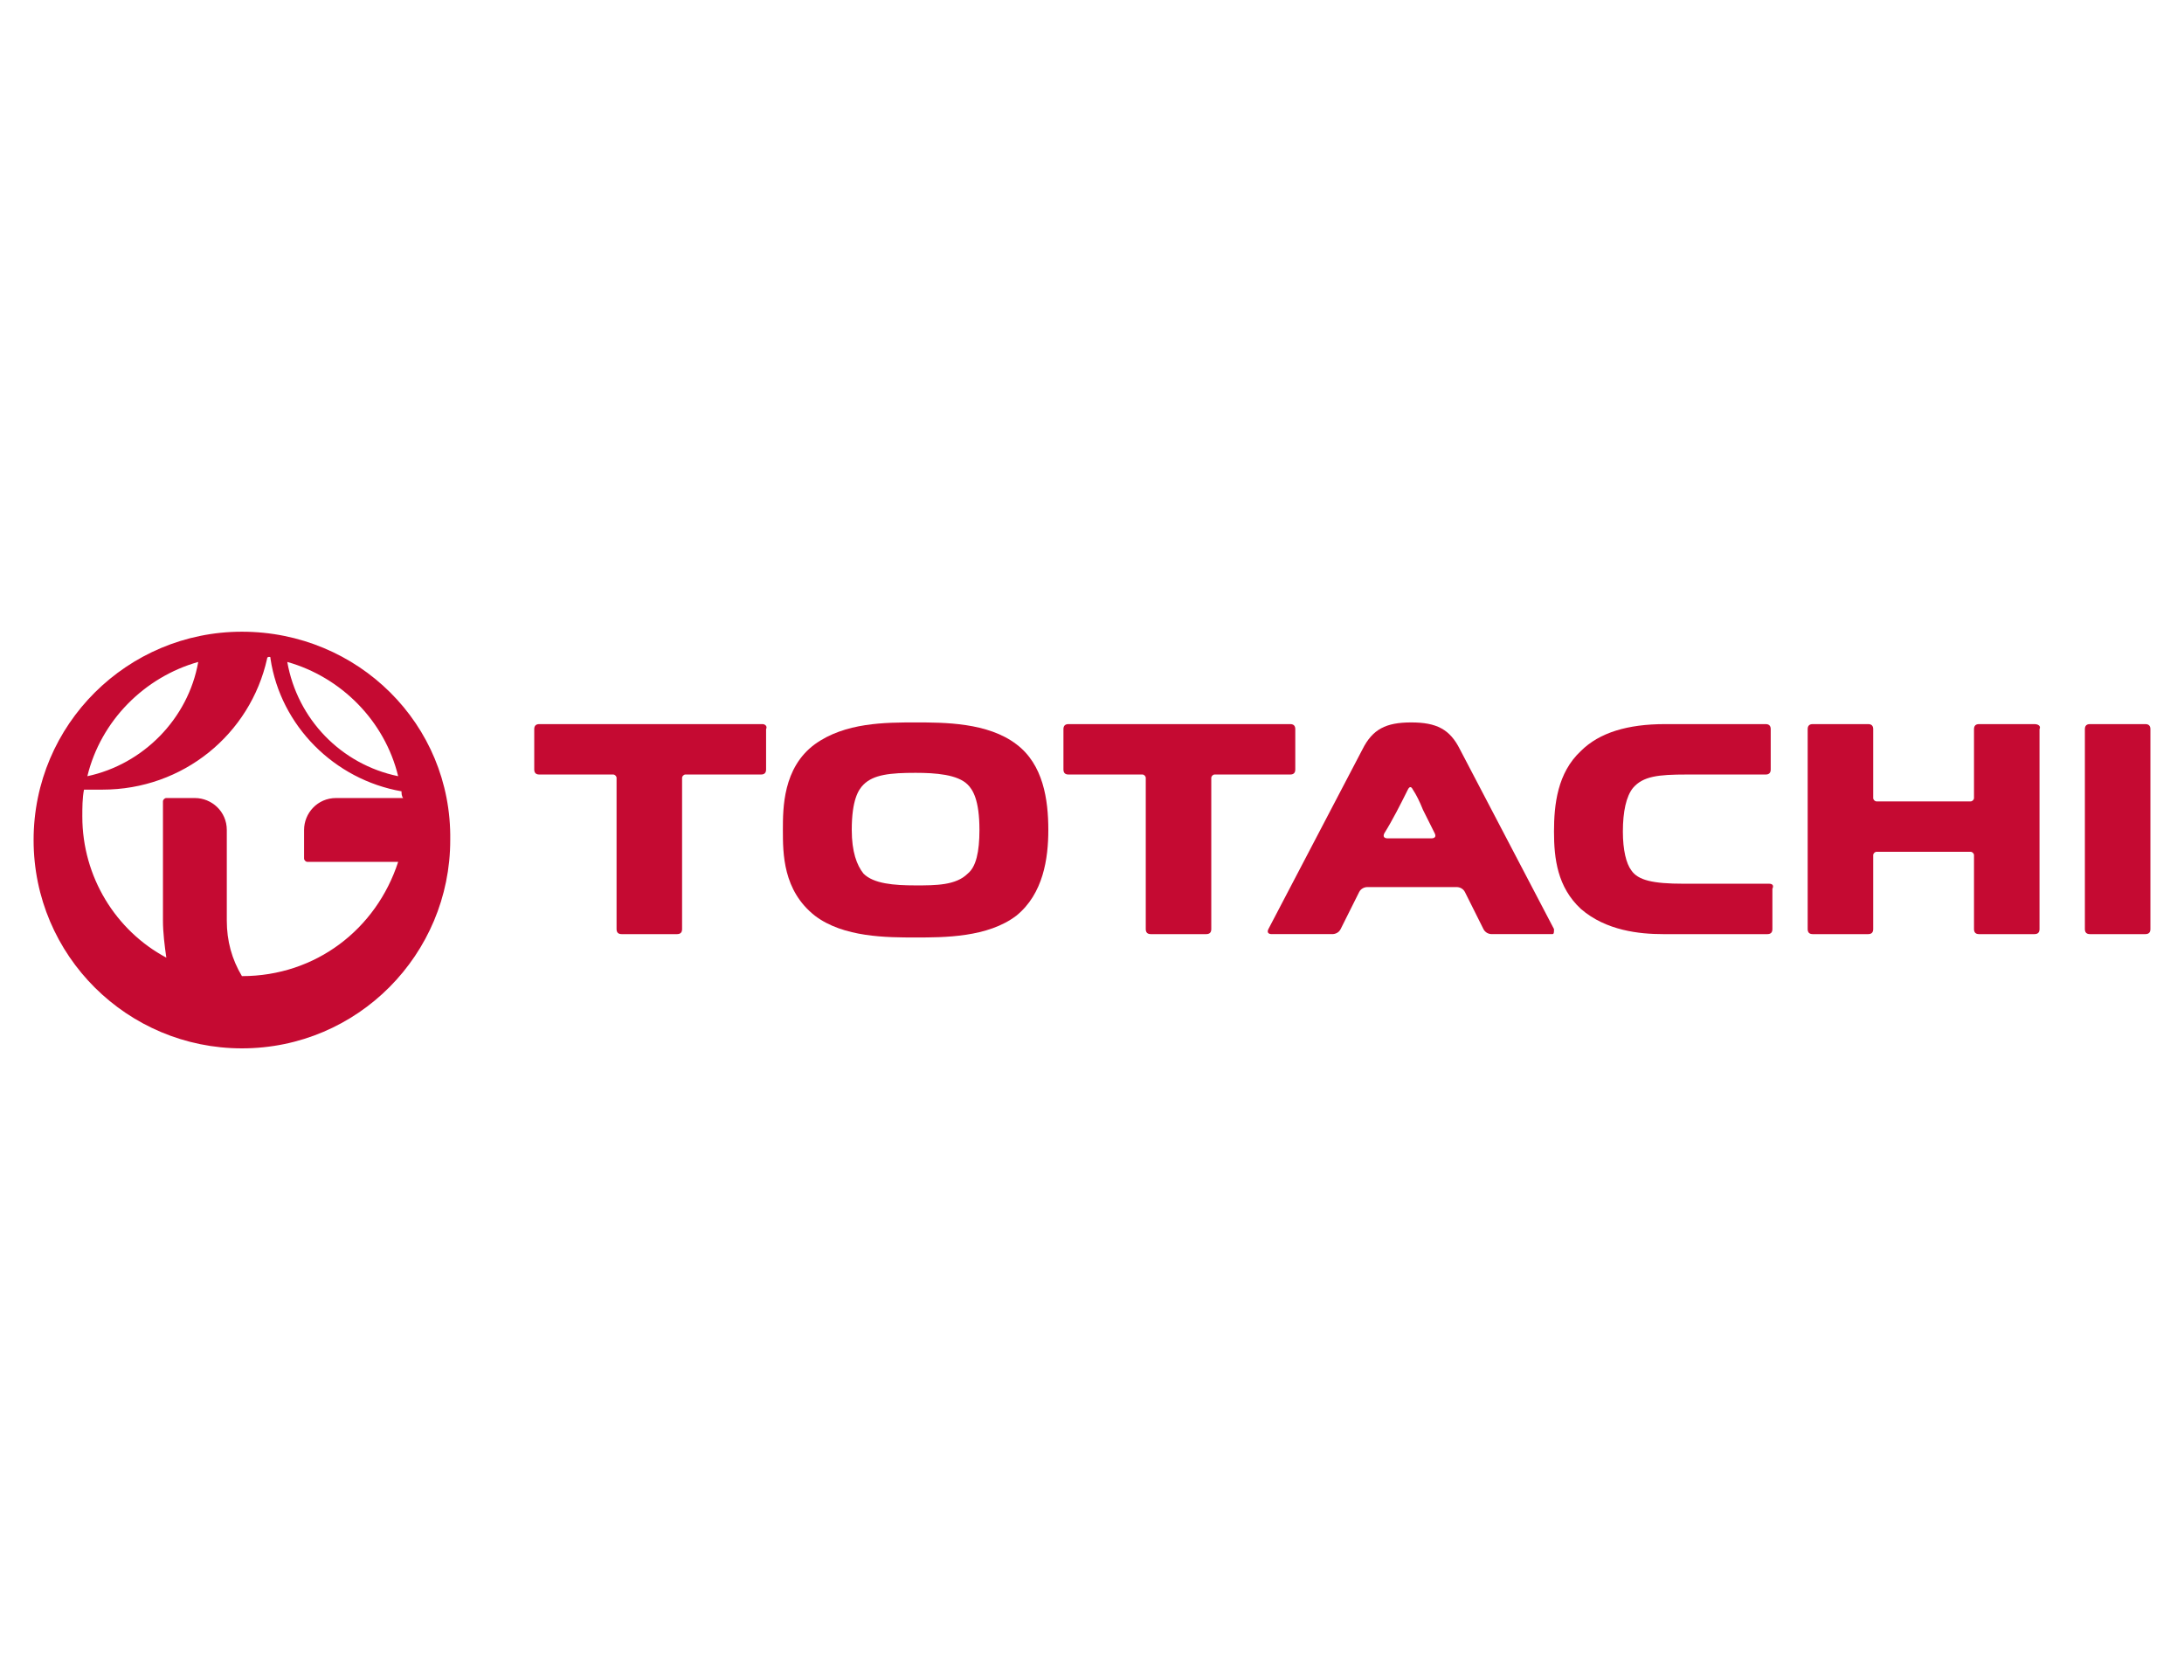
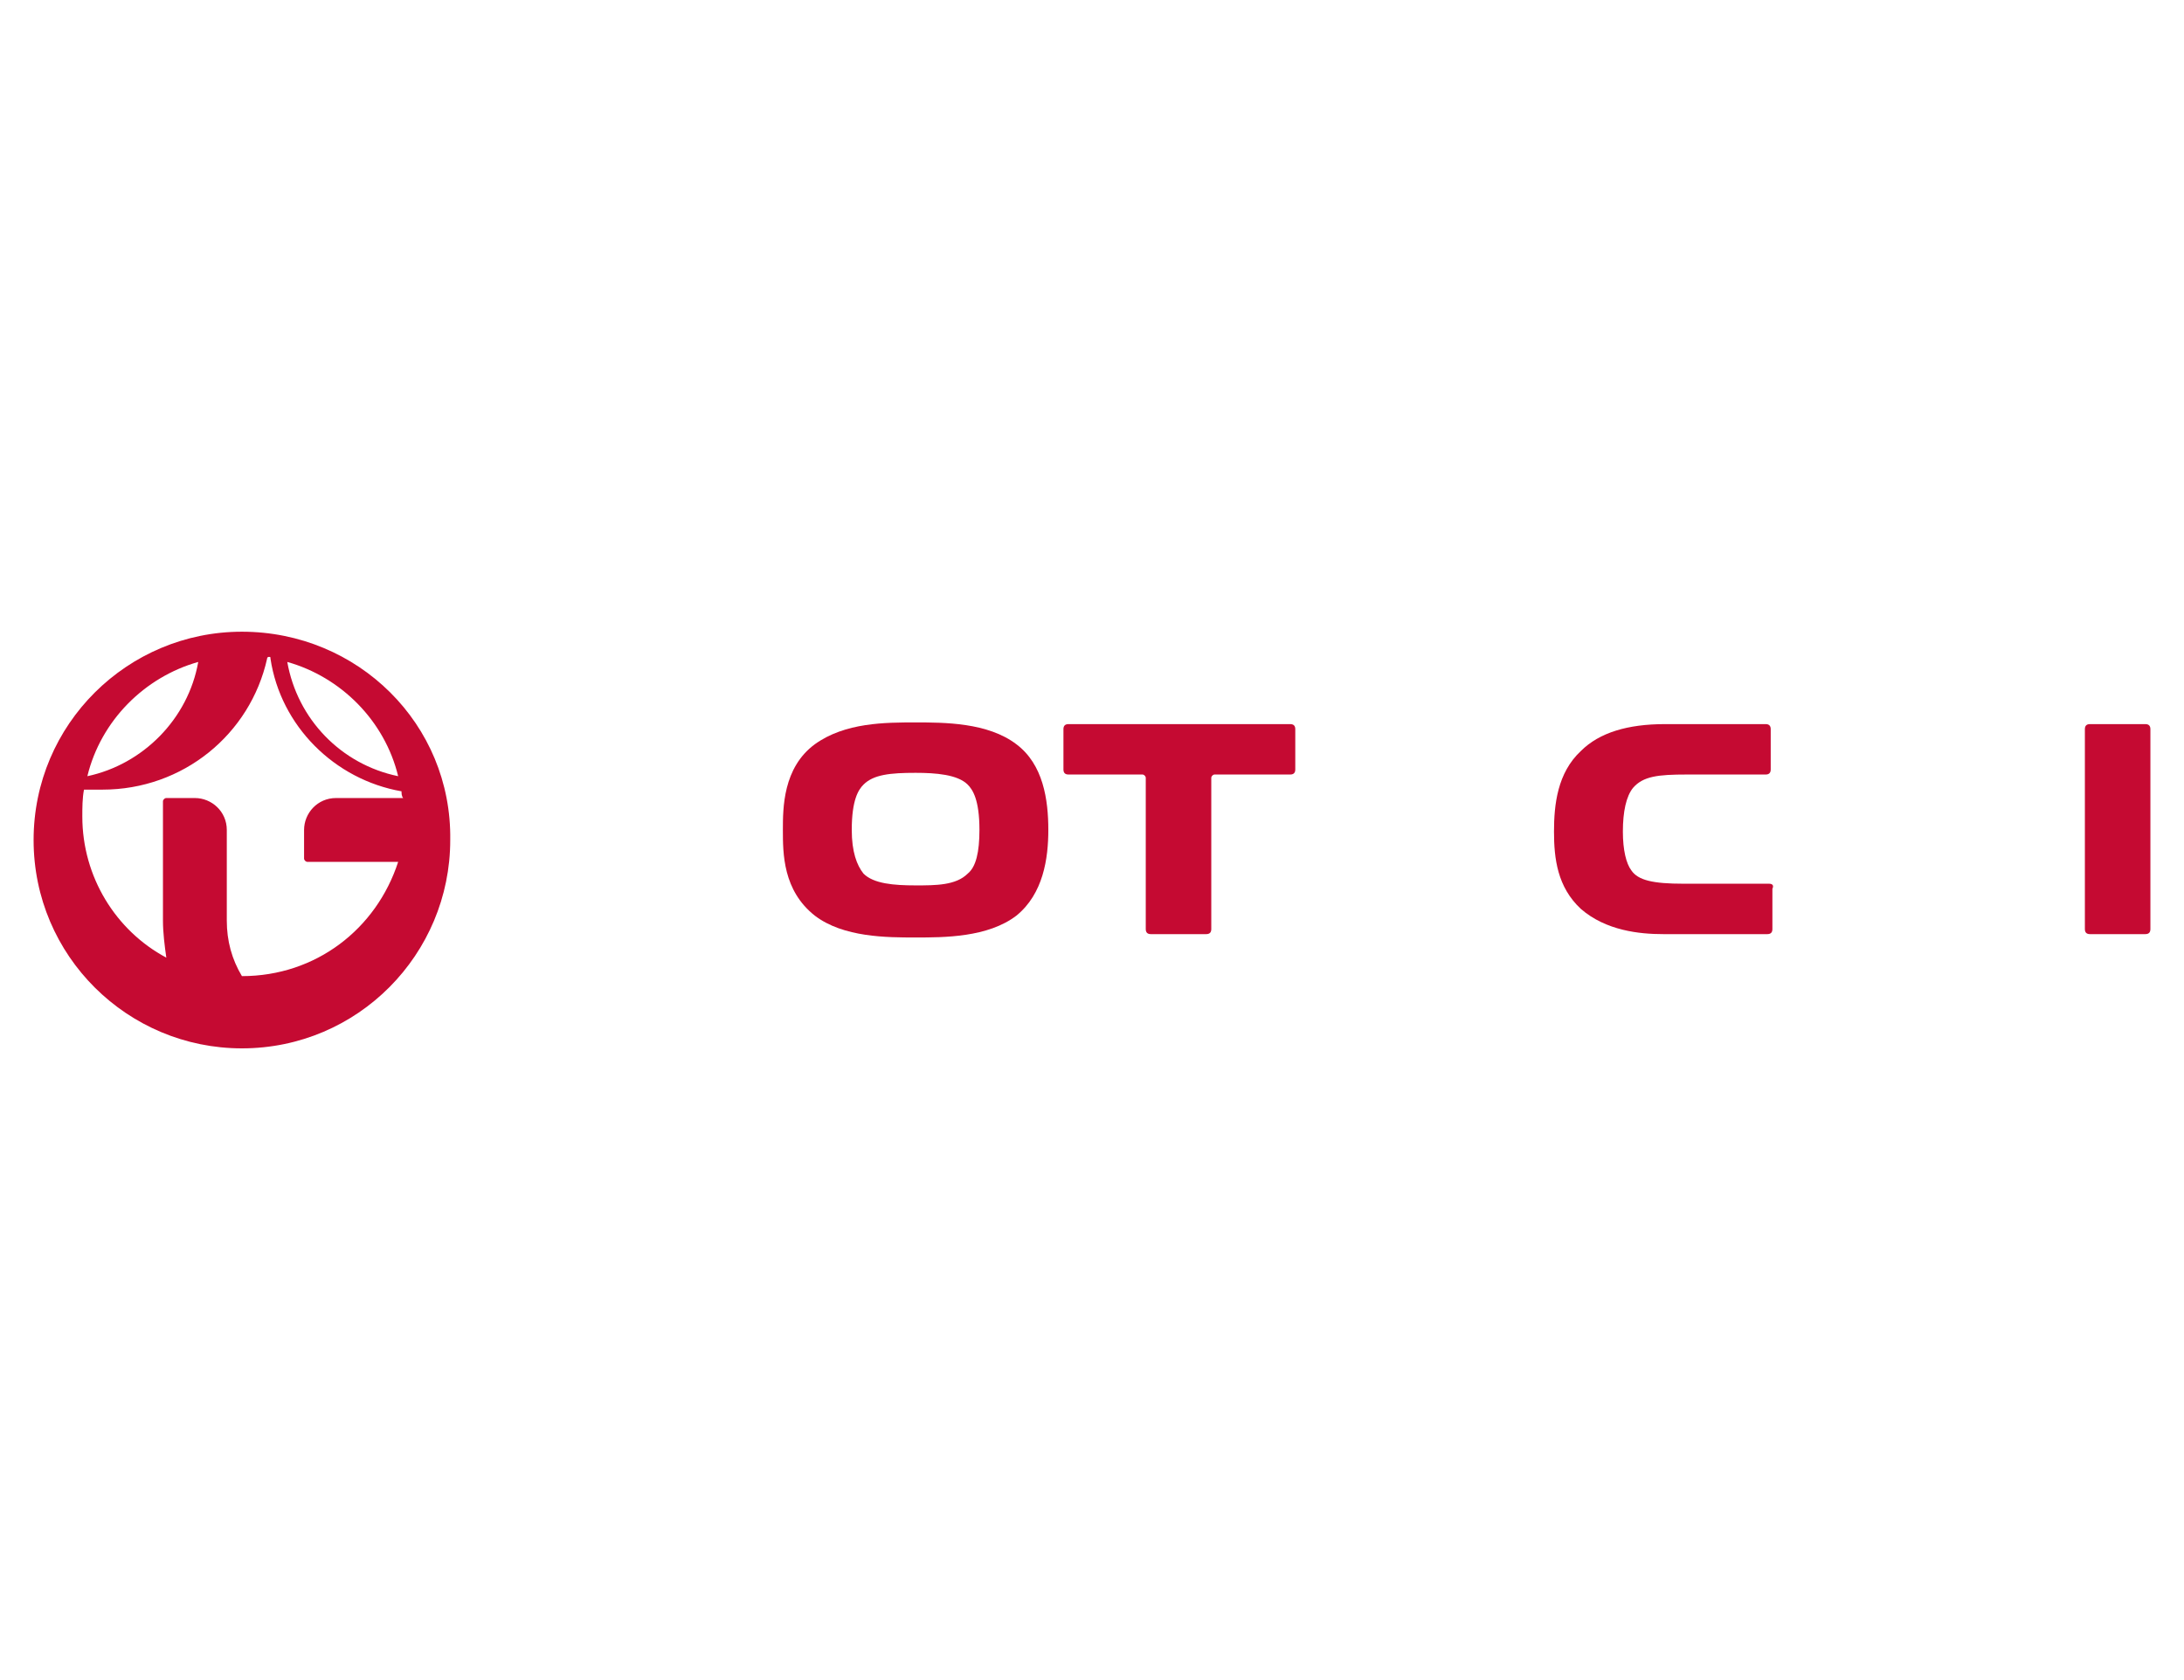
<svg xmlns="http://www.w3.org/2000/svg" version="1.1" id="Слой_1" x="0px" y="0px" viewBox="0 0 130 100" style="enable-background:new 0 0 130 100;" xml:space="preserve">
  <style type="text/css"> .st0{fill-rule:evenodd;clip-rule:evenodd;fill:#C50A32;} </style>
  <g>
    <path class="st0" d="M14.4,37.6C7.6,37.6,2,43.1,2,50c0,6.9,5.6,12.4,12.4,12.4c6.9,0,12.4-5.6,12.4-12.4 C26.9,43.1,21.3,37.6,14.4,37.6L14.4,37.6z M23.7,46.2L23.7,46.2c-3.4-0.7-6-3.4-6.6-6.8C20.3,40.3,22.9,42.9,23.7,46.2L23.7,46.2z M11.8,39.4L11.8,39.4c-0.6,3.4-3.3,6.1-6.6,6.8C6,42.9,8.6,40.3,11.8,39.4L11.8,39.4z M14.4,58.1L14.4,58.1 C14.4,58.1,14.4,58.1,14.4,58.1c-0.6-1-0.9-2.1-0.9-3.3v-5.4c0-1.1-0.9-1.9-1.9-1.9H9.9c-0.1,0-0.2,0.1-0.2,0.2v7.1 c0,0.7,0.1,1.5,0.2,2.2c-3-1.6-5-4.8-5-8.4c0-0.5,0-1.1,0.1-1.6h1.1c4.8,0,8.8-3.3,9.8-7.8c0-0.1,0.1-0.1,0.1-0.1 c0.1,0,0.1,0,0.1,0.1c0,0,0,0,0,0c0.6,4,3.8,7.2,7.8,7.9c0,0.1,0,0.3,0.1,0.4h-4c-1.1,0-1.9,0.9-1.9,1.9v1.7c0,0.1,0.1,0.2,0.2,0.2 h5.4C22.4,55.3,18.8,58.1,14.4,58.1z" />
    <g>
      <path class="st0" d="M60.5,44.3c-1.7-1.3-4.3-1.3-6-1.3c-1.8,0-4.2,0-6,1.3c-1.9,1.4-1.9,3.8-1.9,5.1c0,1.4,0,3.6,1.9,5.1 c1.7,1.3,4.3,1.3,6,1.3c1.7,0,4.3,0,6-1.3c1.6-1.3,1.9-3.4,1.9-5.1C62.4,47.6,62.1,45.5,60.5,44.3L60.5,44.3z M51.4,46.7 L51.4,46.7C52,46.1,53,46,54.5,46c1.2,0,2.5,0.1,3.1,0.7c0.3,0.3,0.7,0.9,0.7,2.7c0,1.3-0.2,2.2-0.7,2.6c-0.7,0.7-1.9,0.7-3.1,0.7 c-1.3,0-2.5-0.1-3.1-0.7l0,0c-0.4-0.5-0.7-1.3-0.7-2.6C50.7,47.6,51.1,47,51.4,46.7z" />
      <path class="st0" d="M127.7,43.1c-0.2,0-3.3,0-3.3,0c-0.2,0-0.3,0.1-0.3,0.3v11.9c0,0.2,0.1,0.3,0.3,0.3h3.3 c0.2,0,0.3-0.1,0.3-0.3V43.4C128,43.2,127.9,43.1,127.7,43.1L127.7,43.1z" />
-       <path class="st0" d="M92.5,55.3l-5.6-10.7c-0.6-1.2-1.4-1.6-2.9-1.6c-1.5,0-2.3,0.4-2.9,1.6l-5.6,10.7c-0.1,0.2,0,0.3,0.2,0.3h3.6 c0.2,0,0.4-0.1,0.5-0.3l1.1-2.2c0.1-0.2,0.3-0.3,0.5-0.3h5.3c0.2,0,0.4,0.1,0.5,0.3l1.1,2.2c0.1,0.2,0.3,0.3,0.5,0.3h3.6 C92.5,55.6,92.5,55.5,92.5,55.3L92.5,55.3z M83.7,47.2L83.7,47.2l0.1-0.2c0.1-0.2,0.2-0.2,0.3,0c0.2,0.3,0.4,0.7,0.6,1.2l0.7,1.4 c0.1,0.2,0,0.3-0.2,0.3c-0.8,0-1.7,0-2.6,0c-0.2,0-0.3-0.1-0.2-0.3C82.9,48.8,83.4,47.8,83.7,47.2z" />
      <path class="st0" d="M105.3,52.6h-5.1c-1.8,0-2.7-0.2-3.1-0.8c-0.3-0.4-0.5-1.2-0.5-2.3c0-1.2,0.2-2.1,0.6-2.6 c0.6-0.7,1.5-0.8,3.2-0.8h4.7c0.2,0,0.3-0.1,0.3-0.3v-2.4c0-0.2-0.1-0.3-0.3-0.3h0c-0.2,0-0.5,0-0.7,0h-5.3c-2.2,0-3.9,0.5-5,1.6 c-1.4,1.3-1.6,3.2-1.6,4.8c0,1.6,0.2,3.3,1.6,4.6c1.5,1.3,3.5,1.5,4.9,1.5h6.2c0.2,0,0.3-0.1,0.3-0.3v-2.4 C105.6,52.7,105.5,52.6,105.3,52.6z" />
-       <path class="st0" d="M121.1,43.1L121.1,43.1c-0.2,0-3.3,0-3.3,0c-0.2,0-0.3,0.1-0.3,0.3v4.1c0,0.1-0.1,0.2-0.2,0.2h-5.6 c-0.1,0-0.2-0.1-0.2-0.2v-4.1c0-0.2-0.1-0.3-0.3-0.3h-3.3c-0.2,0-0.3,0.1-0.3,0.3v11.9c0,0.2,0.1,0.3,0.3,0.3h3.3 c0.2,0,0.3-0.1,0.3-0.3v-4.4c0-0.1,0.1-0.2,0.2-0.2h5.6c0.1,0,0.2,0.1,0.2,0.2v4.4c0,0.2,0.1,0.3,0.3,0.3h3.3 c0.2,0,0.3-0.1,0.3-0.3V43.4C121.5,43.2,121.3,43.1,121.1,43.1z" />
      <path class="st0" d="M76.8,43.1H63.6c-0.2,0-0.3,0.1-0.3,0.3v2.4c0,0.2,0.1,0.3,0.3,0.3H68c0.1,0,0.2,0.1,0.2,0.2v9 c0,0.2,0.1,0.3,0.3,0.3h3.3c0.2,0,0.3-0.1,0.3-0.3v-9c0-0.1,0.1-0.2,0.2-0.2h4.5c0.2,0,0.3-0.1,0.3-0.3v-2.4 C77.1,43.2,77,43.1,76.8,43.1z" />
-       <path class="st0" d="M45.4,43.1H32.1c-0.2,0-0.3,0.1-0.3,0.3v2.4c0,0.2,0.1,0.3,0.3,0.3h4.4c0.1,0,0.2,0.1,0.2,0.2v9 c0,0.2,0.1,0.3,0.3,0.3h3.3c0.2,0,0.3-0.1,0.3-0.3l0-9c0-0.1,0.1-0.2,0.2-0.2h4.5c0.2,0,0.3-0.1,0.3-0.3v-2.4 C45.7,43.2,45.5,43.1,45.4,43.1z" />
    </g>
  </g>
</svg>